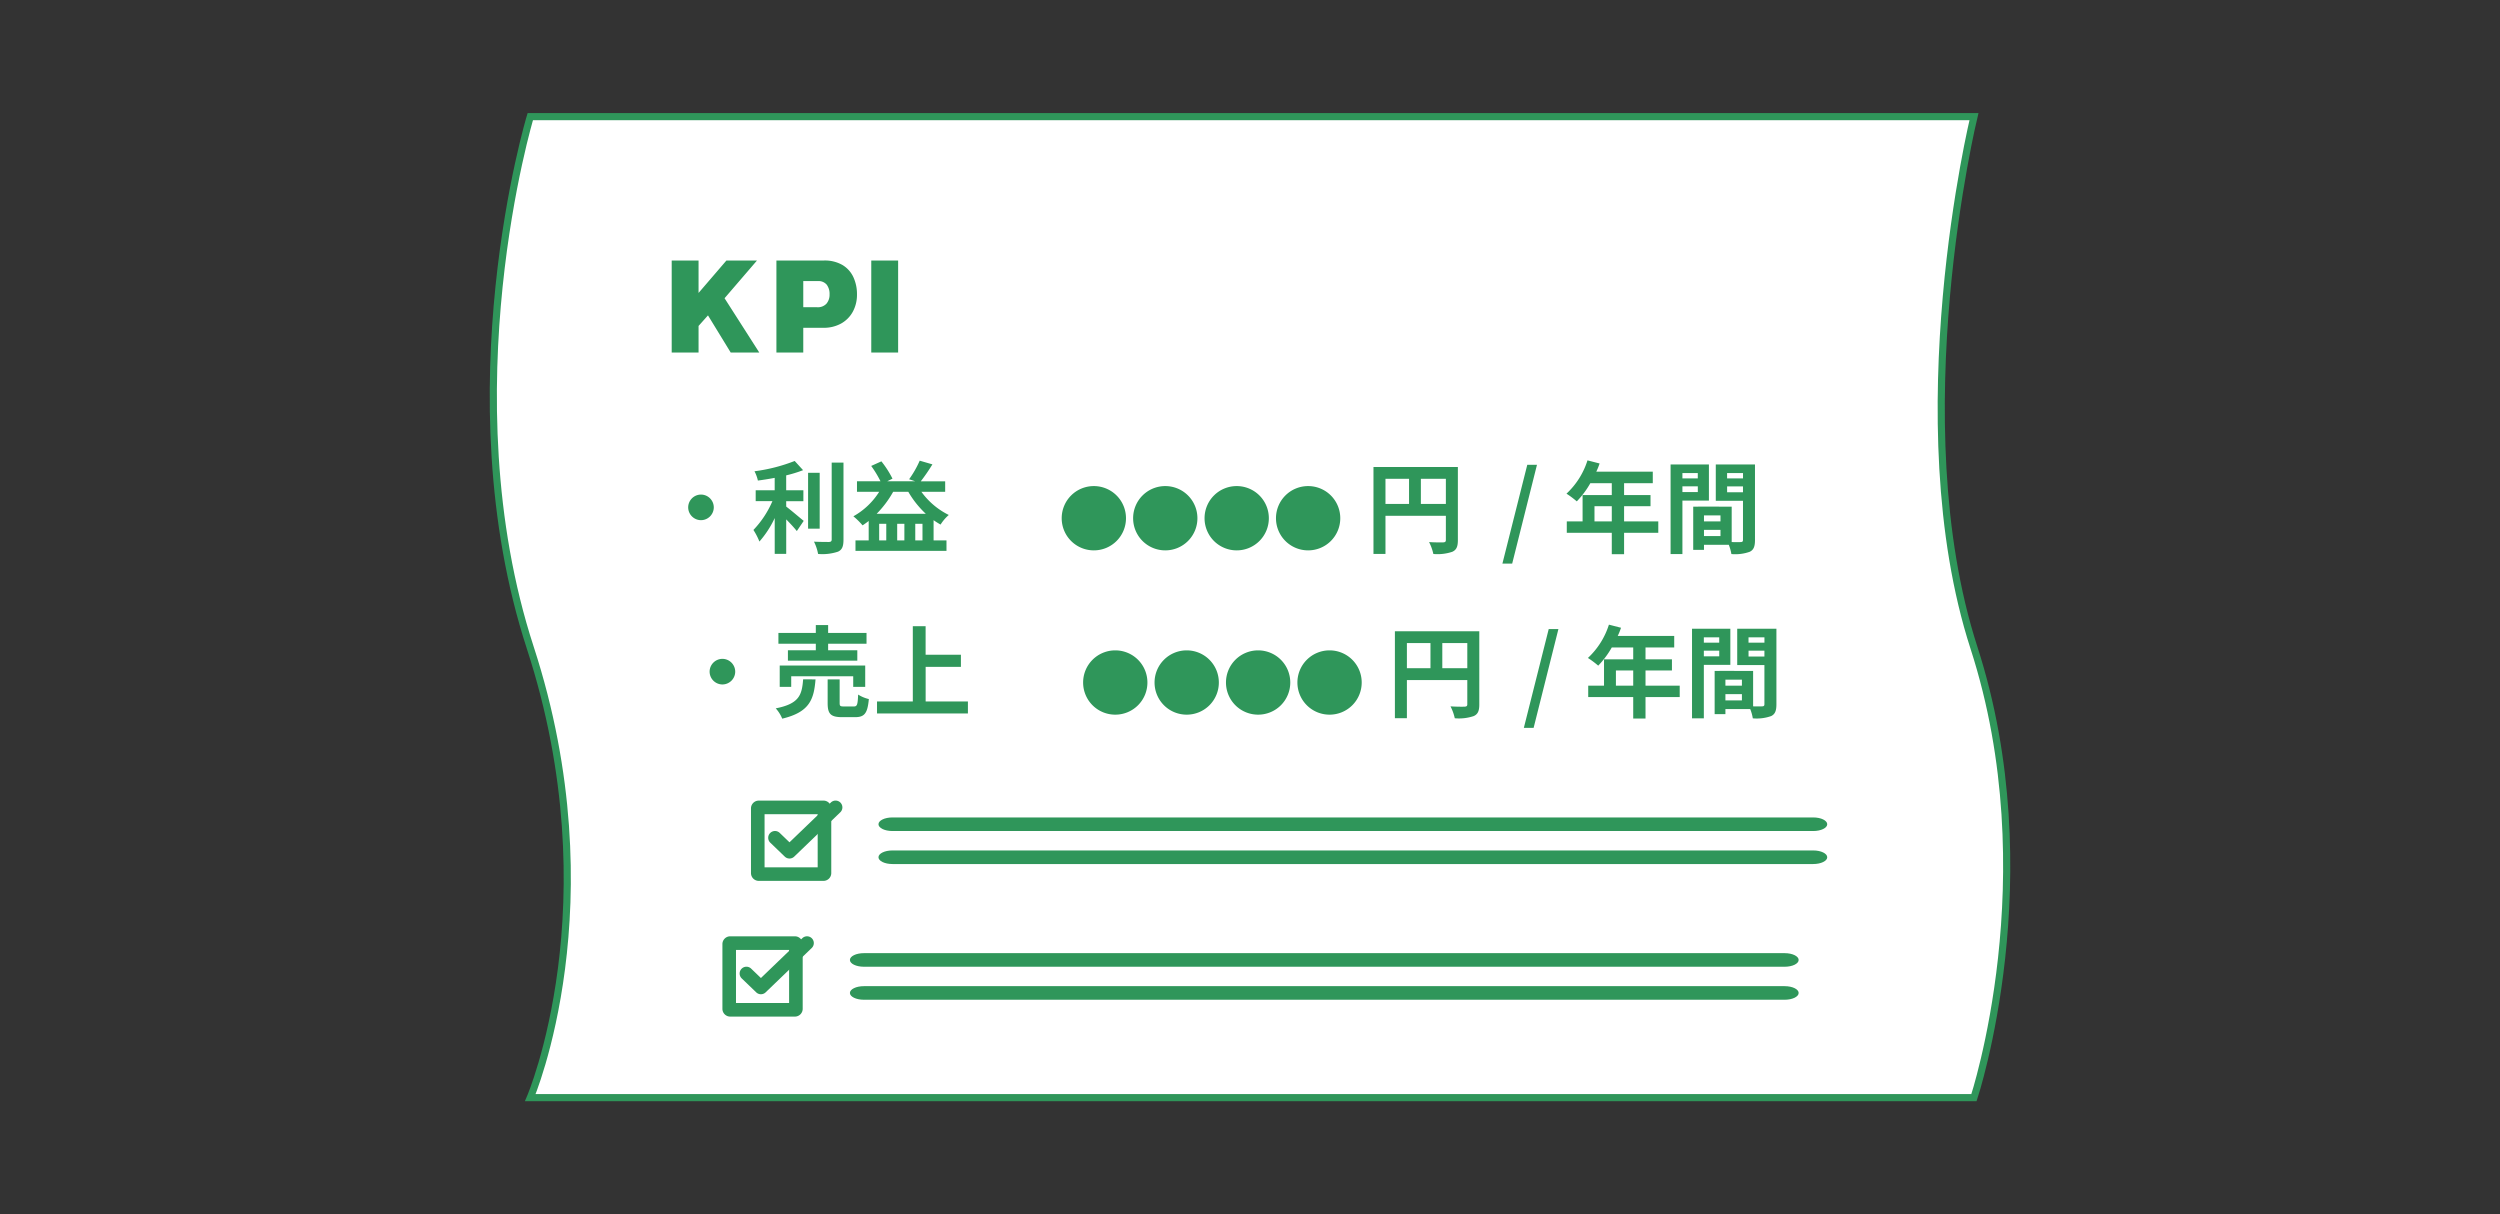
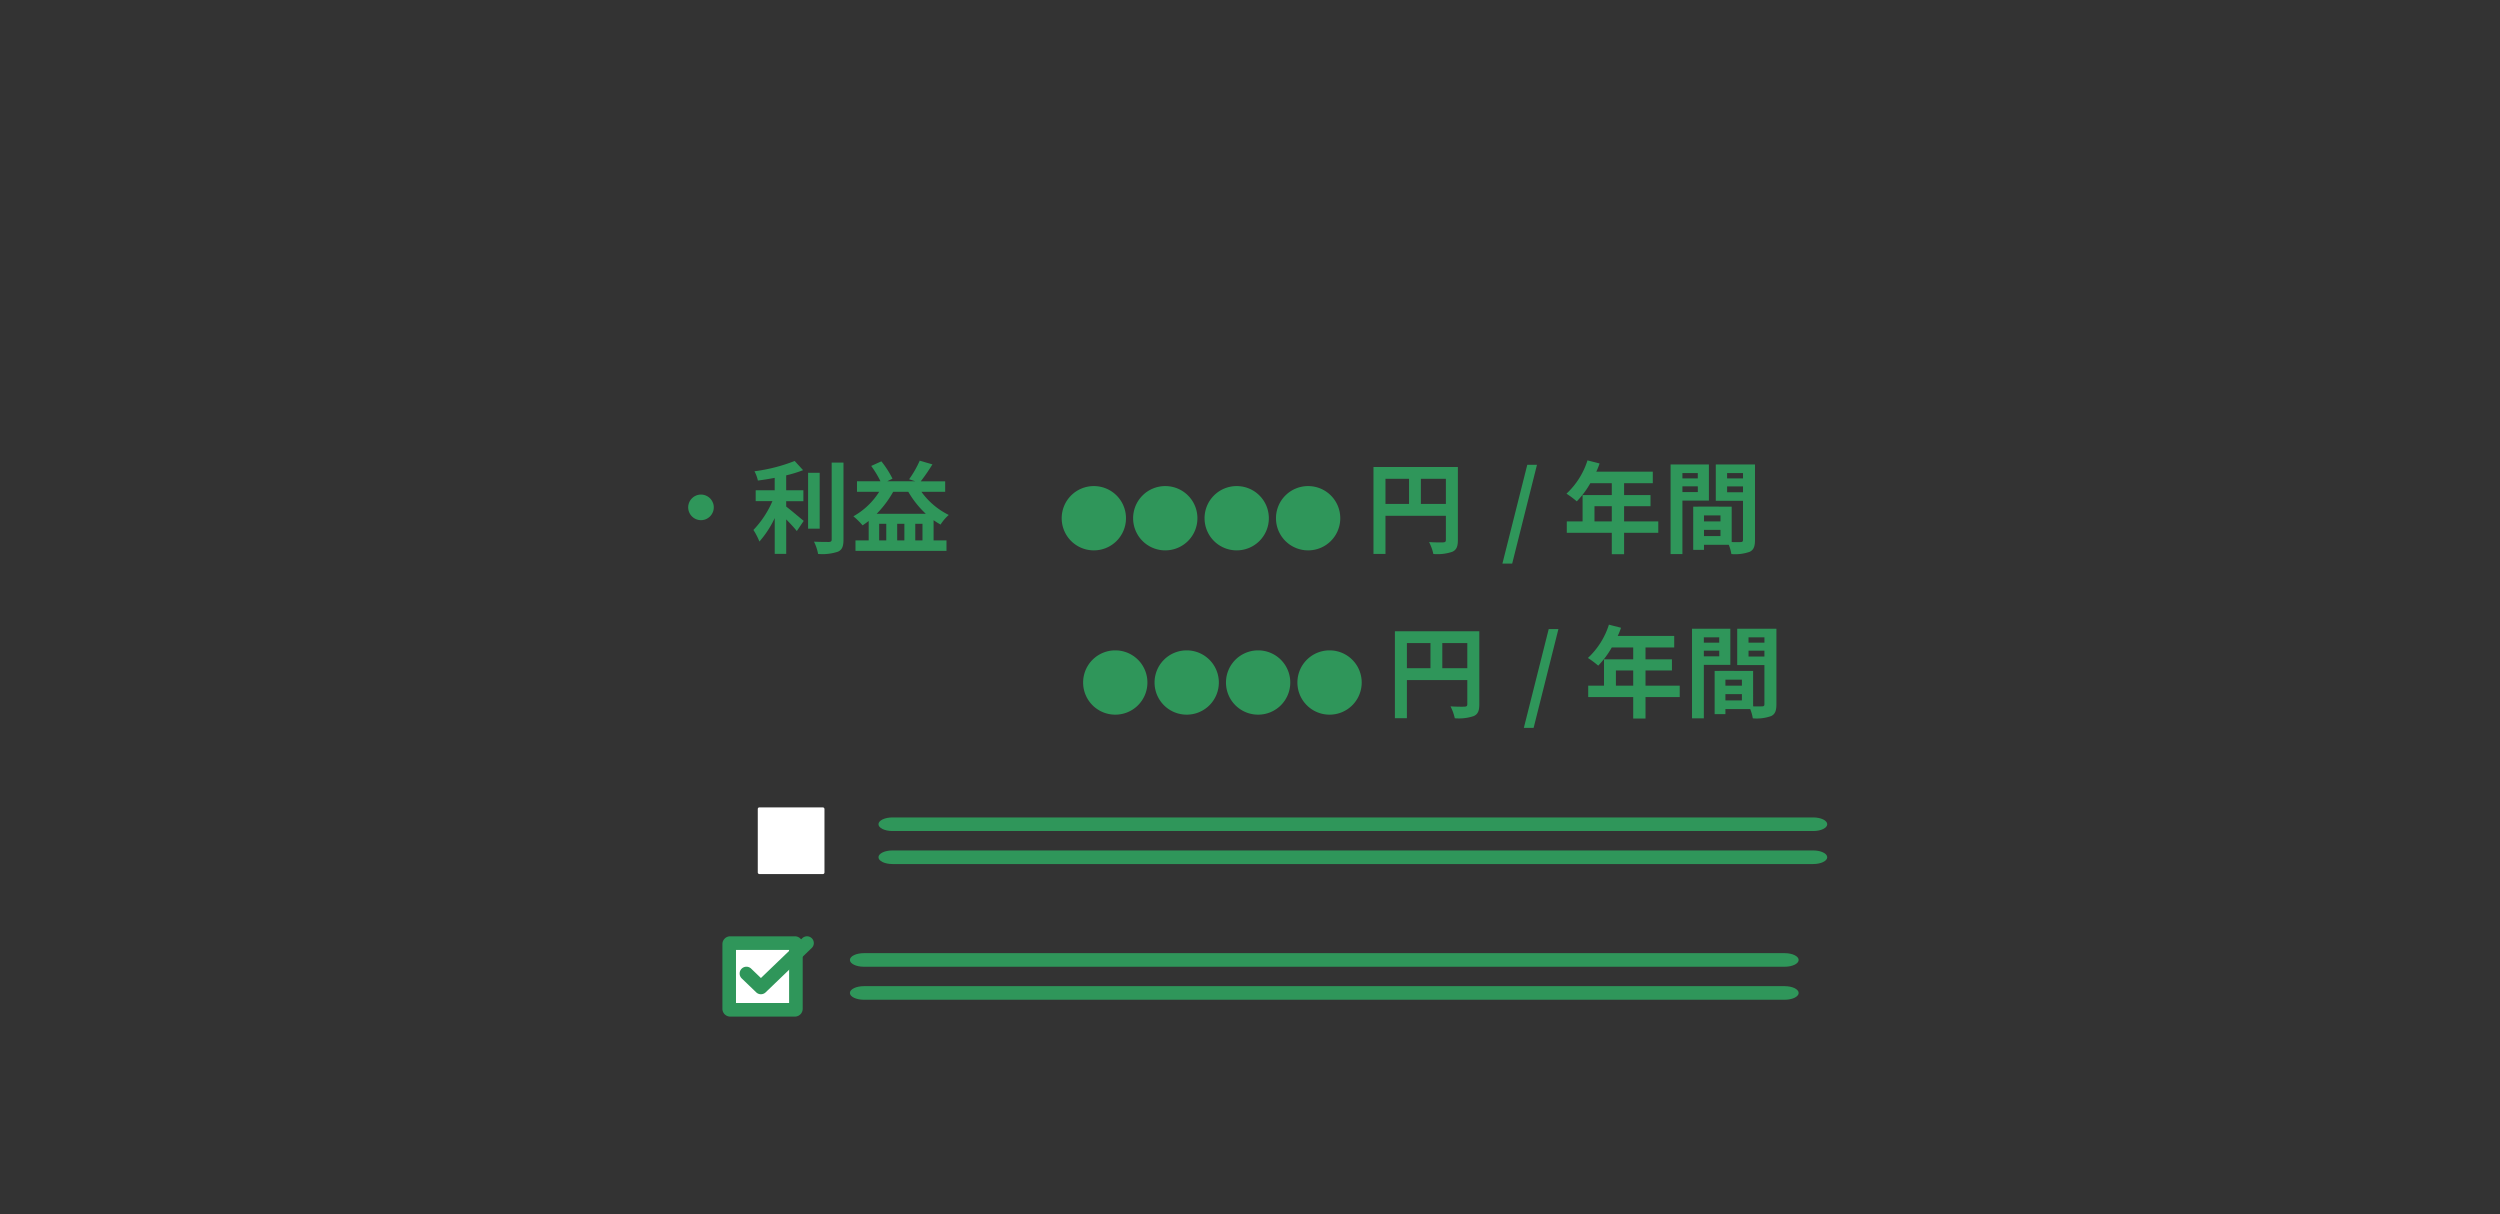
<svg xmlns="http://www.w3.org/2000/svg" width="350" height="170" viewBox="0 0 350 170">
  <rect x="0" y="0" width="350" height="170" fill="#333333" stroke="none" />
  <defs>
    <clipPath id="a">
      <rect width="350" height="170" transform="translate(950 1775)" fill="#fff" />
    </clipPath>
  </defs>
  <g transform="translate(-950 -1775)" clip-path="url(#a)">
    <g transform="translate(1295.138 18703.352)">
-       <path d="M-265.061-16903s-11.652,38.588,0,74.363,0,62.98,0,62.98H-62.947s10.314-31.082,0-62.98,0-74.363,0-74.363Z" transform="translate(-5.836 -9.025)" fill="#fff" stroke="#2f965a" stroke-width="1" />
      <g transform="translate(0 4)">
        <g transform="translate(-114.89 300)">
          <g transform="translate(59 -39.6)">
            <g transform="translate(-184.11 -17080.668)">
              <rect width="9.338" height="9.338" rx="0.219" transform="translate(0.95 0.95)" fill="#fff" stroke="rgba(0,0,0,0)" stroke-width="1" />
-               <path d="M672.938,492.59h-9.06a1.091,1.091,0,0,1-1.089-1.09v-9.06a1.091,1.091,0,0,1,1.089-1.089h9.06a1.091,1.091,0,0,1,1.09,1.089v9.06A1.091,1.091,0,0,1,672.938,492.59Zm-8.248-1.9h7.436v-7.436h-7.436Z" transform="translate(-662.789 -481.351)" fill="#2f965a" stroke="rgba(0,0,0,0)" stroke-width="1" />
            </g>
-             <path d="M669.578,489.462a.948.948,0,0,1-.659-.266l-2.018-1.941a.951.951,0,1,1,1.318-1.371l1.359,1.307,5.795-5.575a.951.951,0,0,1,1.319,1.371l-6.454,6.209A.948.948,0,0,1,669.578,489.462Z" transform="translate(-848.297 -17562.02)" fill="#2f965a" stroke="rgba(0,0,0,0)" stroke-width="1" />
          </g>
          <path d="M716.3,463.98H587.38c-1.078,0-1.953-.426-1.953-.951s.875-.951,1.953-.951H716.3c1.079,0,1.953.426,1.953.951S717.379,463.98,716.3,463.98Z" transform="translate(-692.689 -17579.988)" fill="#2f965a" stroke="rgba(0,0,0,0)" stroke-width="1" />
-           <path d="M716.3,463.98H587.38c-1.078,0-1.953-.426-1.953-.951s.875-.951,1.953-.951H716.3c1.079,0,1.953.426,1.953.951S717.379,463.98,716.3,463.98Z" transform="translate(-692.689 -17575.367)" fill="#2f965a" stroke="rgba(0,0,0,0)" stroke-width="1" />
+           <path d="M716.3,463.98H587.38c-1.078,0-1.953-.426-1.953-.951s.875-.951,1.953-.951H716.3c1.079,0,1.953.426,1.953.951S717.379,463.98,716.3,463.98" transform="translate(-692.689 -17575.367)" fill="#2f965a" stroke="rgba(0,0,0,0)" stroke-width="1" />
        </g>
        <g transform="translate(-118.89 319)">
          <g transform="translate(59 -39.6)">
            <g transform="translate(-184.11 -17080.668)">
              <rect width="9.338" height="9.338" rx="0.219" transform="translate(0.95 0.95)" fill="#fff" stroke="rgba(0,0,0,0)" stroke-width="1" />
              <path d="M672.938,492.59h-9.06a1.091,1.091,0,0,1-1.089-1.09v-9.06a1.091,1.091,0,0,1,1.089-1.089h9.06a1.091,1.091,0,0,1,1.09,1.089v9.06A1.091,1.091,0,0,1,672.938,492.59Zm-8.248-1.9h7.436v-7.436h-7.436Z" transform="translate(-662.789 -481.351)" fill="#2f965a" stroke="rgba(0,0,0,0)" stroke-width="1" />
            </g>
            <path d="M669.578,489.462a.948.948,0,0,1-.659-.266l-2.018-1.941a.951.951,0,1,1,1.318-1.371l1.359,1.307,5.795-5.575a.951.951,0,0,1,1.319,1.371l-6.454,6.209A.948.948,0,0,1,669.578,489.462Z" transform="translate(-848.297 -17562.02)" fill="#2f965a" stroke="rgba(0,0,0,0)" stroke-width="1" />
          </g>
          <path d="M716.3,463.98H587.38c-1.078,0-1.953-.426-1.953-.951s.875-.951,1.953-.951H716.3c1.079,0,1.953.426,1.953.951S717.379,463.98,716.3,463.98Z" transform="translate(-692.689 -17579.988)" fill="#2f965a" stroke="rgba(0,0,0,0)" stroke-width="1" />
          <path d="M716.3,463.98H587.38c-1.078,0-1.953-.426-1.953-.951s.875-.951,1.953-.951H716.3c1.079,0,1.953.426,1.953.951S717.379,463.98,716.3,463.98Z" transform="translate(-692.689 -17575.367)" fill="#2f965a" stroke="rgba(0,0,0,0)" stroke-width="1" />
        </g>
      </g>
      <g transform="translate(0 5)">
        <path d="M7-7.112A1.8,1.8,0,0,0,5.208-5.32,1.8,1.8,0,0,0,7-3.528,1.8,1.8,0,0,0,8.792-5.32,1.8,1.8,0,0,0,7-7.112Zm11.928.924h2.408V-7.714H18.928V-9.8a18.2,18.2,0,0,0,2.366-.728l-1.176-1.288a23.642,23.642,0,0,1-5.628,1.442,5.224,5.224,0,0,1,.476,1.3c.756-.1,1.554-.224,2.352-.378v1.736h-2.66v1.526H17a13.561,13.561,0,0,1-2.66,4.032,9.37,9.37,0,0,1,.84,1.624,13.928,13.928,0,0,0,2.142-3.29V1.19h1.61V-3.64c.56.574,1.148,1.2,1.484,1.638l.966-1.428c-.378-.294-1.764-1.484-2.45-2Zm4.69-3.976H21.994v7.826h1.624Zm1.68-1.428V-.826c0,.252-.112.336-.378.35-.294,0-1.19,0-2.1-.042A6.39,6.39,0,0,1,23.394,1.2,6.894,6.894,0,0,0,26.18.882c.574-.266.77-.728.77-1.694v-10.78Zm6.3,7.168a14.41,14.41,0,0,0,2.31-3.08h2.114a13.415,13.415,0,0,0,2.45,3.08ZM37-.7V-3.024H38.01V-.7Zm-4.06,0h-.994V-3.024h.994Zm2.534,0H34.468V-3.024h1.008Zm5.712-6.8v-1.47H37.772A26.424,26.424,0,0,0,39.4-11.34l-1.778-.518a14.172,14.172,0,0,1-1.484,2.6l.84.28H33.082l.728-.364a13.649,13.649,0,0,0-1.554-2.422l-1.428.644a14.355,14.355,0,0,1,1.3,2.142H28.84V-7.5h3.108a10.08,10.08,0,0,1-3.612,3.43A10.088,10.088,0,0,1,29.624-2.8c.294-.2.574-.392.854-.616V-.7H28.63V.77H41.37V-.7H39.564V-3.528a10.392,10.392,0,0,0,.98.616,5.845,5.845,0,0,1,1.148-1.344A10.438,10.438,0,0,1,37.856-7.5Z" transform="translate(-254 -16857)" fill="#2f965a" />
        <path d="M7.784-5.8V-9.324h3.5V-5.8ZM2.828-9.324h3.3V-5.8h-3.3Zm10.136-1.652H1.148V1.2h1.68V-4.144h8.456V-.756c0,.238-.1.322-.364.336S9.73-.406,8.932-.462a6.8,6.8,0,0,1,.6,1.666A6.468,6.468,0,0,0,12.18.9c.588-.266.784-.728.784-1.638Z" transform="translate(-154 -16857)" fill="#2f965a" />
        <path d="M.2,2.548H1.568L5.04-11.284H3.682ZM13.09-3.36V-5.488h2.422V-3.36Zm8.932,0H17.234V-5.488h3.7V-7.042h-3.7V-8.708h4.018v-1.61h-7.91a8.938,8.938,0,0,0,.462-1.148L12.11-11.9A10.8,10.8,0,0,1,9.17-7.238,12.885,12.885,0,0,1,10.612-6.16a12.582,12.582,0,0,0,1.9-2.548h3v1.666H11.424V-3.36H9.212v1.6h6.3v3h1.722v-3h4.788Zm5.53-6.762v.742H25.4v-.742ZM25.4-7.462v-.8h2.156v.8Zm3.71,1.19v-5.054H23.744V1.218H25.4v-7.49Zm2.548-1.162V-8.26H33.88v.826Zm2.226-2.688v.742H31.654v-.742ZM28.42-1.3V-2.17h2.31V-1.3ZM30.73-3.36H28.42V-4.2h2.31Zm4.83-7.966H30.072v5.082H33.88V-.77c0,.224-.084.308-.336.308-.182.014-.7.014-1.246,0V-5.418l-4.7-.014v.014h-.686V.63H28.42V-.084h3.472a6.164,6.164,0,0,1,.364,1.3A6.049,6.049,0,0,0,34.818.9c.56-.266.742-.756.742-1.652Z" transform="translate(-135 -16857)" fill="#2f965a" />
        <path d="M.5-3.8A4.494,4.494,0,0,0,5,.7,4.494,4.494,0,0,0,9.5-3.8,4.494,4.494,0,0,0,5-8.3,4.494,4.494,0,0,0,.5-3.8Zm10,0A4.494,4.494,0,0,0,15,.7a4.494,4.494,0,0,0,4.5-4.5A4.494,4.494,0,0,0,15-8.3,4.494,4.494,0,0,0,10.5-3.8Zm10,0A4.494,4.494,0,0,0,25,.7a4.494,4.494,0,0,0,4.5-4.5A4.494,4.494,0,0,0,25-8.3,4.494,4.494,0,0,0,20.5-3.8Zm10,0A4.494,4.494,0,0,0,35,.7a4.494,4.494,0,0,0,4.5-4.5A4.494,4.494,0,0,0,35-8.3,4.494,4.494,0,0,0,30.5-3.8Z" transform="translate(-197 -16857)" fill="#2f965a" />
      </g>
      <g transform="translate(-2 8)">
        <path d="M7.784-5.8V-9.324h3.5V-5.8ZM2.828-9.324h3.3V-5.8h-3.3Zm10.136-1.652H1.148V1.2h1.68V-4.144h8.456V-.756c0,.238-.1.322-.364.336S9.73-.406,8.932-.462a6.8,6.8,0,0,1,.6,1.666A6.468,6.468,0,0,0,12.18.9c.588-.266.784-.728.784-1.638Z" transform="translate(-149 -16837)" fill="#2f965a" />
        <path d="M.5-3.8A4.494,4.494,0,0,0,5,.7,4.494,4.494,0,0,0,9.5-3.8,4.494,4.494,0,0,0,5-8.3,4.494,4.494,0,0,0,.5-3.8Zm10,0A4.494,4.494,0,0,0,15,.7a4.494,4.494,0,0,0,4.5-4.5A4.494,4.494,0,0,0,15-8.3,4.494,4.494,0,0,0,10.5-3.8Zm10,0A4.494,4.494,0,0,0,25,.7a4.494,4.494,0,0,0,4.5-4.5A4.494,4.494,0,0,0,25-8.3,4.494,4.494,0,0,0,20.5-3.8Zm10,0A4.494,4.494,0,0,0,35,.7a4.494,4.494,0,0,0,4.5-4.5A4.494,4.494,0,0,0,35-8.3,4.494,4.494,0,0,0,30.5-3.8Z" transform="translate(-192 -16837)" fill="#2f965a" />
        <path d="M.2,2.548H1.568L5.04-11.284H3.682ZM13.09-3.36V-5.488h2.422V-3.36Zm8.932,0H17.234V-5.488h3.7V-7.042h-3.7V-8.708h4.018v-1.61h-7.91a8.938,8.938,0,0,0,.462-1.148L12.11-11.9A10.8,10.8,0,0,1,9.17-7.238,12.885,12.885,0,0,1,10.612-6.16a12.582,12.582,0,0,0,1.9-2.548h3v1.666H11.424V-3.36H9.212v1.6h6.3v3h1.722v-3h4.788Zm5.53-6.762v.742H25.4v-.742ZM25.4-7.462v-.8h2.156v.8Zm3.71,1.19v-5.054H23.744V1.218H25.4v-7.49Zm2.548-1.162V-8.26H33.88v.826Zm2.226-2.688v.742H31.654v-.742ZM28.42-1.3V-2.17h2.31V-1.3ZM30.73-3.36H28.42V-4.2h2.31Zm4.83-7.966H30.072v5.082H33.88V-.77c0,.224-.084.308-.336.308-.182.014-.7.014-1.246,0V-5.418l-4.7-.014v.014h-.686V.63H28.42V-.084h3.472a6.164,6.164,0,0,1,.364,1.3A6.049,6.049,0,0,0,34.818.9c.56-.266.742-.756.742-1.652Z" transform="translate(-130 -16837)" fill="#2f965a" />
-         <path d="M7-7.112A1.8,1.8,0,0,0,5.208-5.32,1.8,1.8,0,0,0,7-3.528,1.8,1.8,0,0,0,8.792-5.32,1.8,1.8,0,0,0,7-7.112Zm13.076-1.2H16.17V-6.86h9.716V-8.316H21.8v-.91h5.376v-1.512H21.8v-1.106H20.076v1.106H14.84v1.512h5.236Zm6.916,5.124V-6.174H15.022v2.982h1.61V-4.676h8.68v1.484ZM18.3-4.242c-.168,2.156-.518,3.416-3.836,4.06a4.913,4.913,0,0,1,.91,1.442c3.822-.91,4.438-2.688,4.662-5.5ZM24-.448c-.5,0-.588-.056-.588-.49v-3.3h-1.68V-.924c0,1.5.406,1.974,2.03,1.974h1.806c1.316,0,1.75-.518,1.932-2.534a4.782,4.782,0,0,1-1.5-.63c-.056,1.428-.14,1.666-.6,1.666Zm11.452-.7V-5.992H40.39V-7.686H35.448v-4H33.656V-1.148H28.644V.532H41.37v-1.68Z" transform="translate(-249 -16837)" fill="#2f965a" />
      </g>
-       <path d="M.9,0V-12.88H4.66v4.54l3.9-4.54h4.28L8.3-7.6,13.16,0h-4L5.98-5.2,4.66-3.72V0ZM15.56,0V-12.88H22.2a4.93,4.93,0,0,1,2.61.63,3.874,3.874,0,0,1,1.53,1.71,5.644,5.644,0,0,1,.5,2.4,4.959,4.959,0,0,1-.58,2.42,4.179,4.179,0,0,1-1.64,1.66,4.992,4.992,0,0,1-2.5.6h-2.8V0Zm3.76-6.34h1.94a1.634,1.634,0,0,0,1.31-.5A1.923,1.923,0,0,0,23-8.14a2.118,2.118,0,0,0-.4-1.36,1.492,1.492,0,0,0-1.24-.5H19.32ZM28.84,0V-12.88H32.6V0Z" transform="translate(-252 -16879)" fill="#2f965a" />
    </g>
  </g>
</svg>